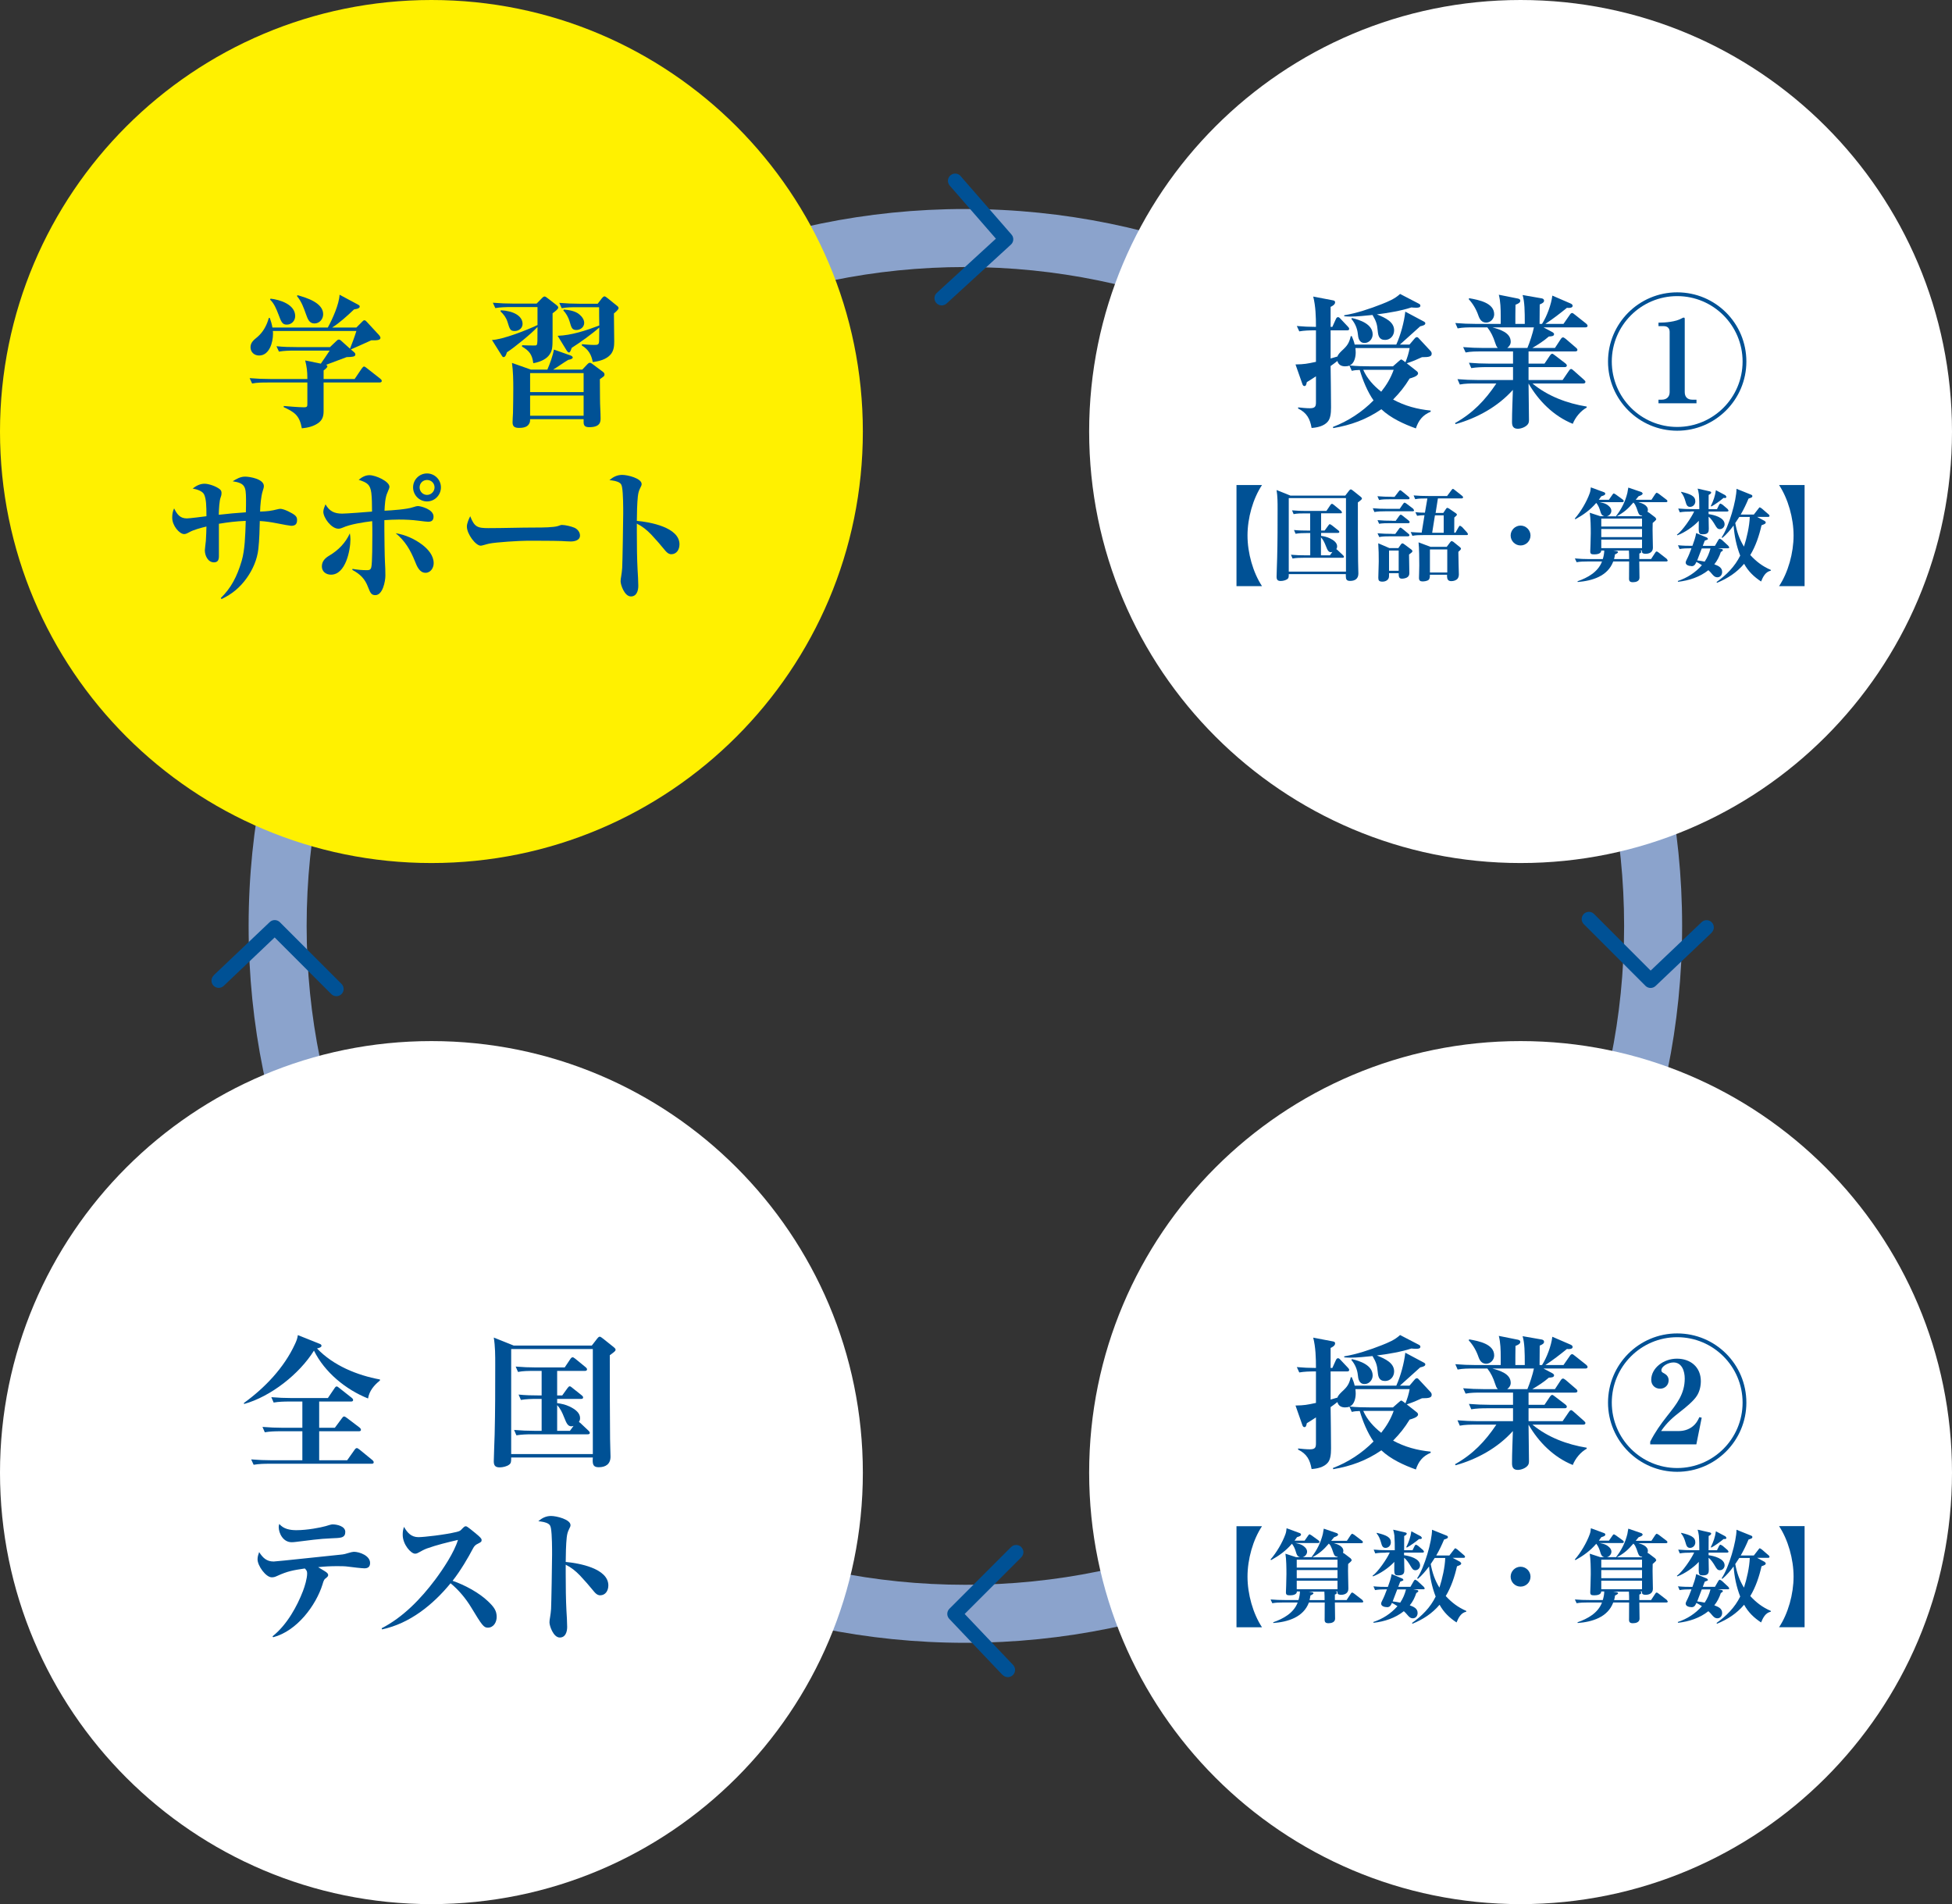
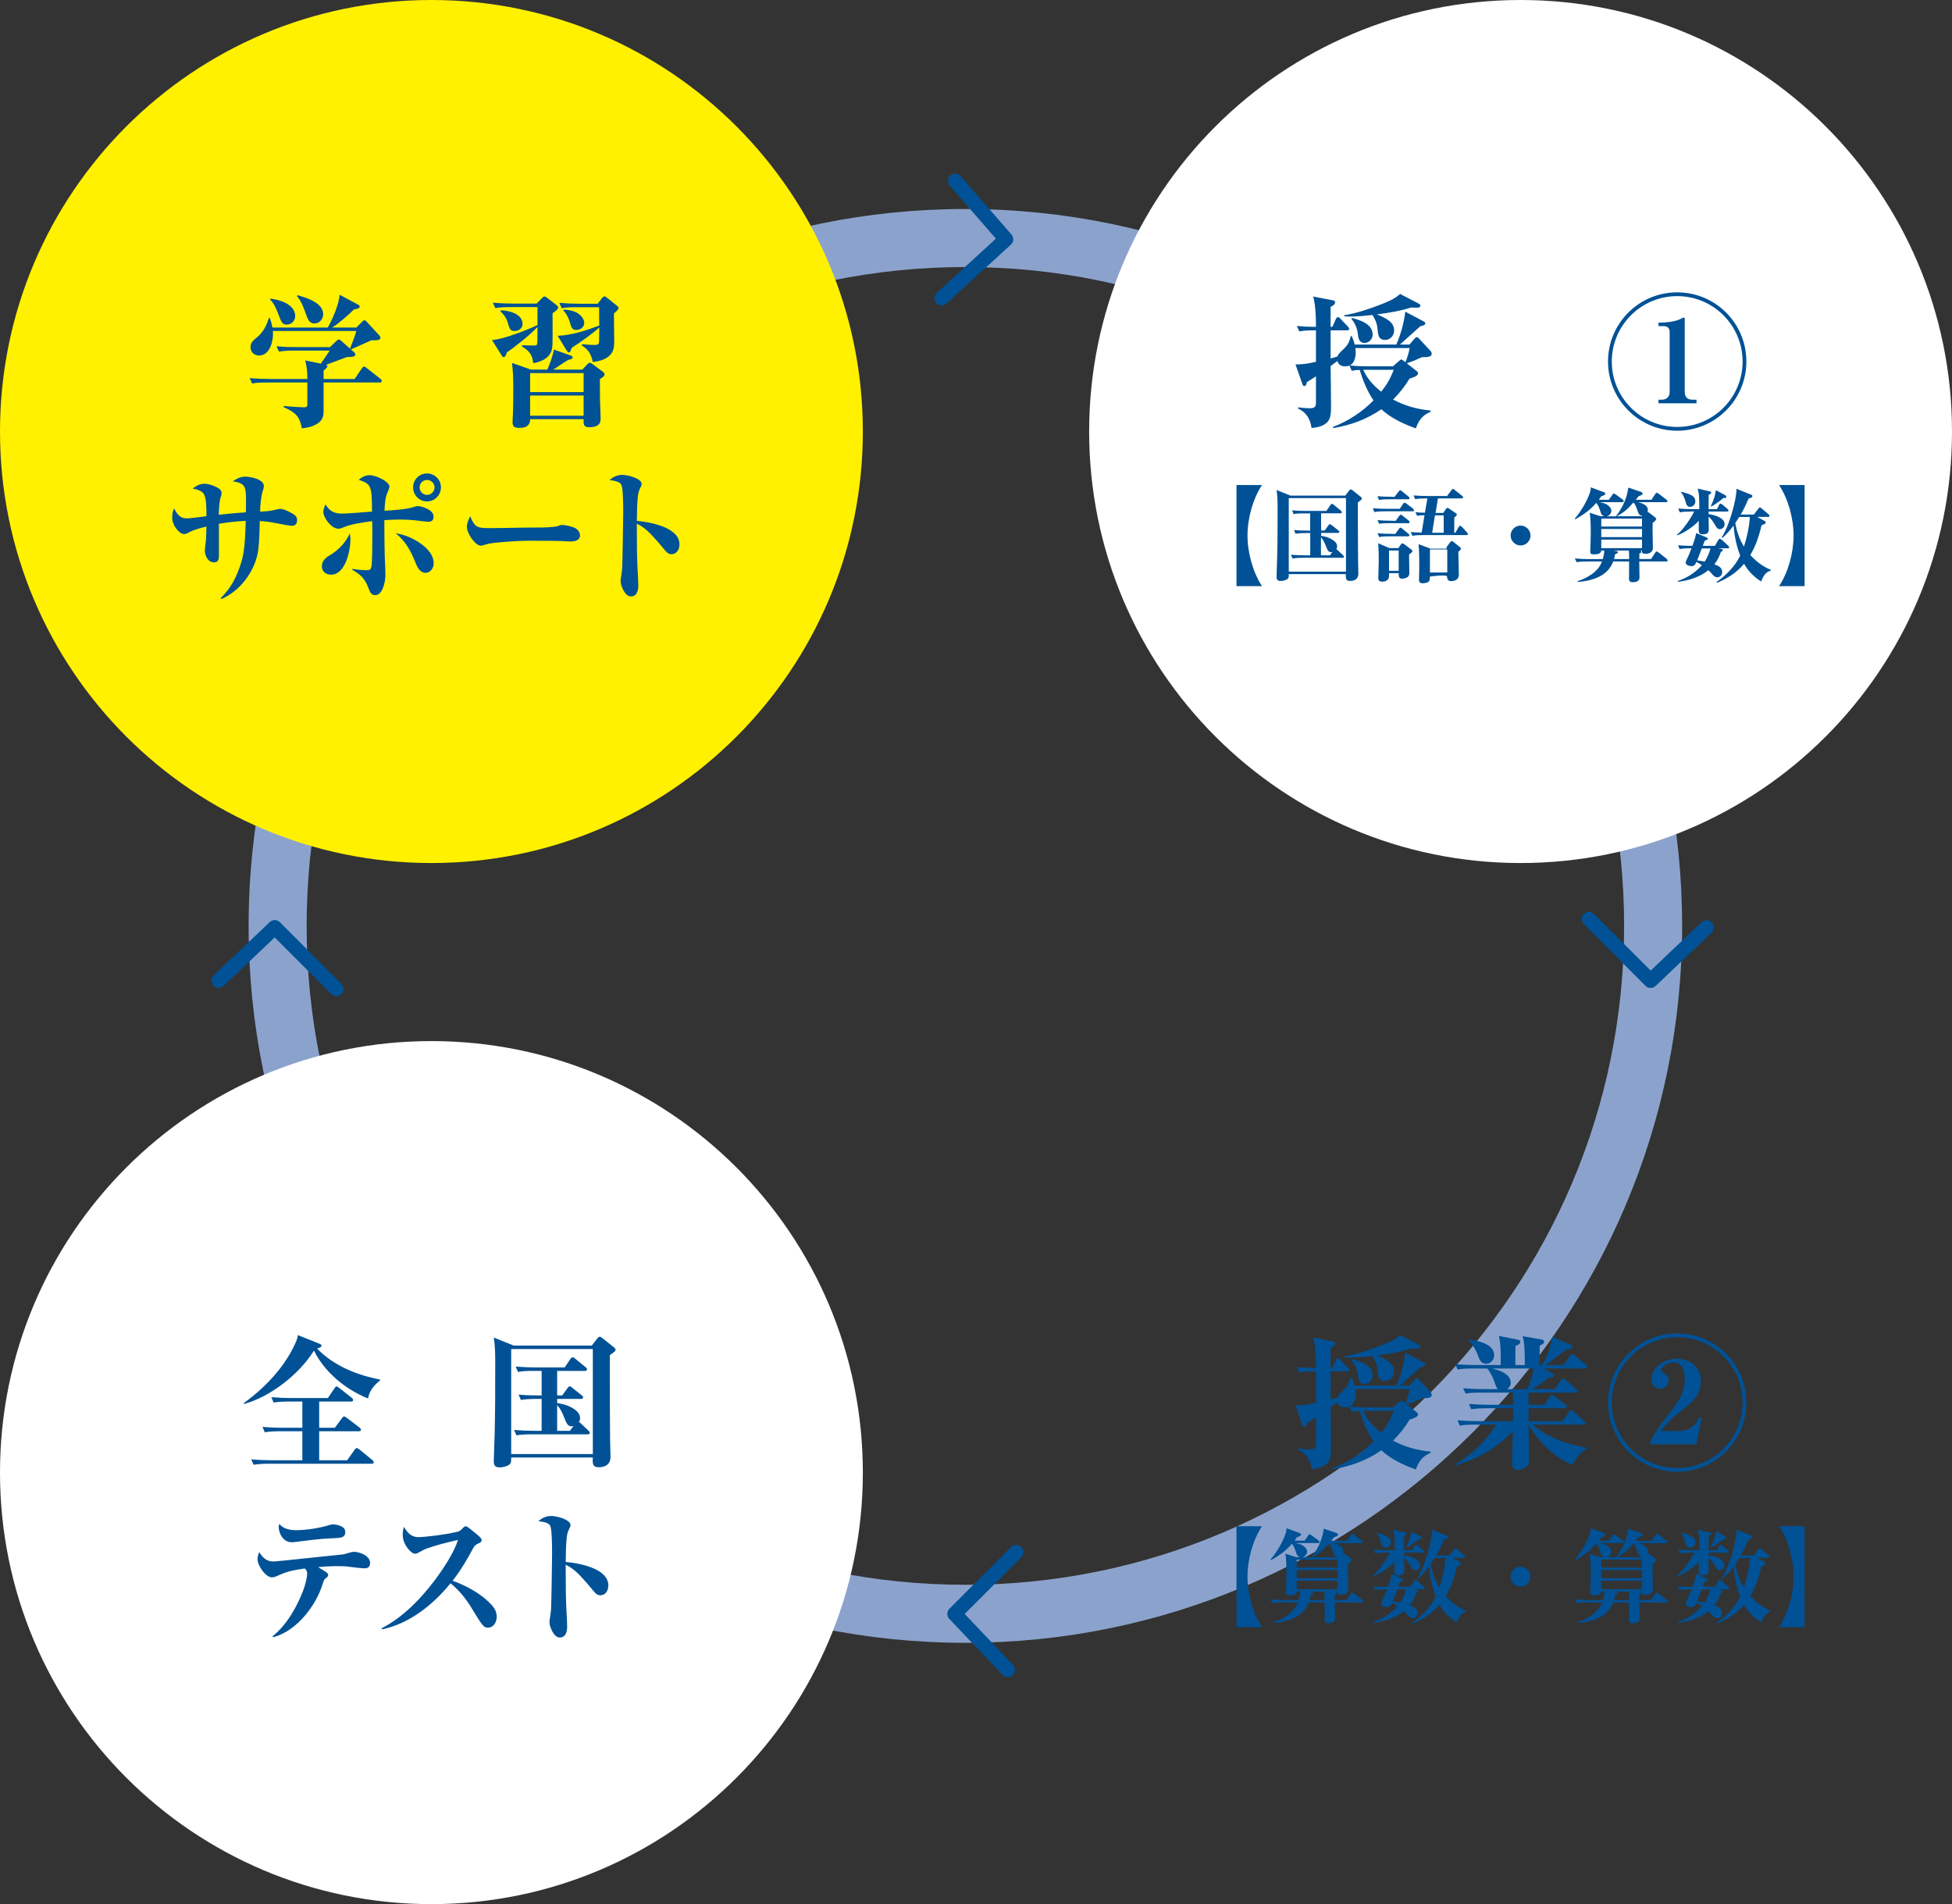
<svg xmlns="http://www.w3.org/2000/svg" id="_レイヤー_2" data-name="レイヤー 2" viewBox="0 0 269.21 262.55">
  <rect x="0" y="0" width="269.21" height="262.55" fill="#333333" stroke="none" />
  <defs>
    <style>
      .cls-1 {
        fill: #005195;
      }

      .cls-2 {
        fill: #fff;
      }

      .cls-3 {
        fill: #fff100;
      }

      .cls-4 {
        fill: #8ba3cc;
      }
    </style>
  </defs>
  <g id="_レイヤー_1-2" data-name="レイヤー 1">
    <g>
      <path class="cls-4" d="m227.99,127.67h4c0,27.29-11.07,52.02-28.95,69.9-17.88,17.88-42.62,28.96-69.9,28.95-27.29,0-52.02-11.07-69.9-28.95-17.88-17.88-28.96-42.62-28.95-69.9,0-27.29,11.07-52.02,28.95-69.9,17.88-17.88,42.62-28.96,69.9-28.95,27.29,0,52.02,11.07,69.9,28.95,17.88,17.88,28.96,42.62,28.95,69.9h-8c0-25.1-10.16-47.79-26.61-64.24-16.45-16.45-39.14-26.61-64.24-26.61-25.1,0-47.79,10.16-64.24,26.61-16.45,16.45-26.61,39.14-26.61,64.24,0,25.1,10.16,47.79,26.61,64.24,16.45,16.45,39.14,26.61,64.24,26.61,25.1,0,47.79-10.16,64.24-26.61,16.45-16.45,26.61-39.14,26.61-64.24h4Z" />
      <path class="cls-2" d="m269.21,59.5c0,32.86-26.64,59.5-59.5,59.5s-59.5-26.64-59.5-59.5S176.84,0,209.71,0s59.5,26.64,59.5,59.5" />
      <path class="cls-2" d="m119,203.05c0,32.86-26.64,59.5-59.5,59.5S0,235.91,0,203.05s26.64-59.5,59.5-59.5,59.5,26.64,59.5,59.5" />
      <path class="cls-1" d="m186.43,51.13l-.32-.72c-.22.08-.4.1-.62.1-.5,0-.92-.22-1.04-.74-.3.24-.62.48-.94.7.02,1.84.06,3.86.06,5.7,0,.9-.1,1.58-.48,2-.52.58-1.38.78-2.2.84-.22-1.26-.66-2.1-1.86-2.68v-.16c.5.06,1.12.12,1.62.12.78,0,.84-.3.84-.86v-3.54c-.42.28-.84.54-1.26.8-.08.4-.14.54-.34.54-.12,0-.22-.1-.28-.3l-.94-2.68c1.22-.02,1.62-.1,2.82-.36v-4.34h-.2c-.7,0-1.4.02-2.1.14l-.34-.74c.86.08,1.74.12,2.58.12h.06c0-1.34-.04-2.86-.38-4.18l2.72.52c.18.04.3.08.3.28,0,.3-.38.52-.62.62v2.76h.24l.48-1.06c.08-.18.16-.28.3-.28.1,0,.18.04.36.24l1,1.06c.14.14.18.22.18.32,0,.18-.14.2-.3.2h-2.26v3.88c.32-.1.64-.18.96-.28,0-.2.34-.56.64-.84.7-.64.96-1.02,1.18-1.96h.14c.18.42.3.72.4,1.16h5.74c.6-1.34,1.08-3.08,1.24-4.54l2.44,1.3c.28.14.32.2.32.32,0,.22-.32.32-.7.4-.94.84-1.8,1.62-2.8,2.52h1.32l.68-.8c.16-.2.26-.22.34-.22.12,0,.18.06.3.2l1.58,1.7c.12.12.16.26.16.38,0,.4-.36.48-1.34.48-.82.38-1.24.56-2.1.84l1.32,1.04c.16.12.24.22.24.36,0,.38-.86.62-1.16.7-.7,1.14-1.34,1.94-2.28,2.9,1.62.88,3.34,1.34,5.18,1.52v.16c-1.1.46-1.68,1.2-2.04,2.3-1.68-.6-3.46-1.42-4.76-2.64-2.08,1.42-4.18,2.18-6.64,2.6l-.04-.16c2.1-.8,4.02-2.06,5.6-3.66-.84-1.2-1.5-2.82-1.9-4.2-.48.02-.64.02-1.1.12m5.84-5.58c0,.7-.5,1.32-1.24,1.32-.86,0-.96-.62-1.02-1.24-.08-.96-.24-1.38-.72-2.2-1.02.1-2.04.22-3.06.22-.28,0-.56-.02-.84-.04v-.14c1.7-.28,3.56-.9,5.18-1.54.9-.36,1.8-.72,2.52-1.4l2.62,1.36c.12.06.18.16.18.26,0,.26-.32.28-.58.28-.2,0-.48-.02-.66-.04-1.38.46-3.3.78-4.76.96,1.2.48,2.38,1.04,2.38,2.2m.66,4.24c.2-.18.26-.22.32-.22s.1.02.32.18l.26.2c.26-.64.46-1.28.58-1.96h-7.48c.02.2.04.38.04.6,0,.62-.18,1.54-.84,1.8.94.1,1.88.12,2.82.12h3.16l.82-.72Zm-3.62-3.68c0,.62-.48,1.18-1.12,1.18-.76,0-.88-.74-.92-1.22-.08-.78-.38-1.5-.9-2.1l.08-.12c1.12.26,2.86.84,2.86,2.26m1.18,7.9c.76-.96,1.3-1.86,1.72-3.02h-4.2c.54,1.22,1.44,2.2,2.48,3.02" />
-       <path class="cls-1" d="m204.29,48.46c-.74,0-1.46,0-2.16.14l-.34-.74c.96.08,1.9.12,2.86.12h1.92c-.2-.2-.28-.46-.38-.76-.26-.8-.54-1.4-1.06-2.08h-1.92c-.74,0-1.46,0-2.18.14l-.32-.74c.94.08,1.9.12,2.86.12h3.4v-1.1c0-.98-.02-1.96-.26-2.92l2.6.52c.18.04.36.1.36.3,0,.26-.24.4-.66.56-.02.88-.02,1.76-.02,2.64h1.3c0-1.86-.02-3.02-.3-3.98l2.64.46c.18.04.32.12.32.32,0,.24-.26.38-.6.52,0,.88-.02,1.78-.02,2.68h.34c.66-1.02,1.28-2.7,1.42-3.9l2.5,1.08c.14.06.3.16.3.32,0,.24-.28.3-.54.3-.06,0-.14,0-.24-.02-.96.78-1.94,1.54-2.98,2.22h2.5l.86-1.24c.14-.22.24-.26.34-.26.08,0,.16.06.36.22l1.54,1.22c.1.08.22.2.22.32,0,.18-.16.22-.32.22h-5.76l1.2.64c.12.06.26.18.26.28,0,.28-.28.32-.72.34-.68.6-1.5,1.12-2.28,1.58h3.12l.8-1.22c.08-.12.18-.24.32-.24.06,0,.18.06.36.2l1.42,1.22c.1.08.2.18.2.3,0,.18-.16.22-.32.22h-6.42v1.68h2.2l.74-1.1c.16-.22.24-.26.32-.26s.14.04.38.22l1.44,1.1c.1.08.2.18.2.3,0,.18-.16.22-.3.22h-4.98v1.78h4.7l.86-1.26c.08-.12.18-.26.3-.26s.22.1.36.22l1.42,1.26c.16.14.2.2.2.3,0,.18-.16.22-.32.22h-6.98c2.14,1.76,4.78,2.74,7.48,3.18v.14c-.82.44-1.58,1.36-1.92,2.24-2.62-1.06-4.7-3.14-6.1-5.56,0,1.62.06,3.22.06,4.98,0,.26-.02.46-.16.64-.28.38-.92.62-1.38.62-.62,0-.8-.36-.8-.92,0-1.48.08-2.96.12-4.44-2.08,2.32-4.92,3.88-7.9,4.72l-.08-.14c2.48-1.4,4.12-3.12,5.7-5.46h-2.88c-.72,0-1.44,0-2.16.14l-.32-.74c.94.08,1.9.12,2.84.12h4.82v-1.78h-3.6c-.72,0-1.44.02-2.16.14l-.32-.74c.94.08,1.9.12,2.84.12h3.24v-1.68h-4.38Zm1.78-5.12c0,.6-.5,1.14-1.1,1.14s-.88-.42-1.06-.92c-.3-.88-.74-1.64-1.36-2.32l.08-.12c1.34.24,3.44.64,3.44,2.22m5.48,1.8h-5.72c.98.28,2.52.7,2.52,1.98,0,.36-.2.64-.48.86h2.78c.32-.76.74-2.04.9-2.84" />
      <path class="cls-1" d="m240.85,49.85c0,5.26-4.28,9.54-9.54,9.54s-9.54-4.28-9.54-9.54,4.26-9.54,9.54-9.54,9.54,4.26,9.54,9.54m-18.56,0c0,4.98,4.04,9.02,9.02,9.02s9.02-4.04,9.02-9.02-4.04-9.02-9.02-9.02-9.02,4.04-9.02,9.02m6.9,5.26c.64,0,1.08-.38,1.08-1.04v-8.3c0-.52-.3-.8-.82-.8h-.72v-.48c.96,0,2.4-.12,3.22-.6.1-.06.18-.1.28-.1s.12.1.12.18v10.1c0,.66.38,1.04,1.04,1.04h.58v.5h-5.24v-.5h.46Z" />
      <path class="cls-1" d="m174.05,66.88c-1.25,1.88-2,4.55-2,6.96s.76,5.1,2,6.98h-3.52v-13.94h3.52Z" />
      <path class="cls-1" d="m185.53,68.34l.53-.69c.06-.07.14-.17.24-.17.07,0,.18.08.31.18l1.04.83c.08.07.18.15.18.25,0,.08-.08.17-.21.27-.11.08-.21.17-.35.27,0,2.89,0,5.2.03,8.1,0,.36.04,1.39.04,1.7,0,.72-.46,1.02-1.14,1.02-.49,0-.59-.22-.59-.67v-.27s-7.87,0-7.87,0c0,.41,0,.55-.21.7-.21.15-.59.25-.9.25-.42,0-.57-.17-.57-.59,0-.48.07-1.93.08-2.59.06-2.26.06-4.5.06-6.75,0-.88,0-1.74-.14-2.61l1.92.77h7.55Zm-7.79,10.48h7.89v-10.14h-7.89v10.14Zm2.94-5.32h-.49c-.5,0-1.01.01-1.51.1l-.22-.52c.66.07,1.33.08,1.99.08h.24v-2.37h-.77c-.5,0-1.01,0-1.51.1l-.22-.52c.66.06,1.32.08,1.99.08h2.75l.55-.81c.06-.08.13-.17.22-.17.06,0,.13.04.25.14l.99.81.14.21c0,.13-.11.15-.21.15h-2.67v2.37h.49l.51-.7c.07-.1.14-.18.22-.18l.25.15.9.71c.06.04.14.11.14.21,0,.13-.11.14-.21.14h-2.3v.41c.32.04.78.13,1.22.34.55.27.99.62.99,1.11,0,.14-.03.25-.11.38l.14.1.77.73c.06.06.14.13.14.22,0,.13-.11.14-.21.14h-5.37c-.51,0-1.01.01-1.51.1l-.22-.52c.66.06,1.33.08,1.99.08h.67v-3.08Zm2.73,3.08l.35-.48-.18.04c-.35,0-.48-.22-.73-.87-.18-.46-.36-.85-.67-1.18v2.48h1.23Z" />
-       <path class="cls-1" d="m191.3,70.16h1.74l.46-.67c.08-.11.14-.18.21-.18.06,0,.13.04.27.14l.91.69.13.21c0,.13-.1.15-.21.15h-3.75c-.51,0-1.01.01-1.51.1l-.22-.52c.66.06,1.33.08,1.99.08m.63-1.65h.38l.56-.73c.07-.1.15-.18.22-.18s.15.06.28.17l.87.71c.1.08.14.15.14.21,0,.13-.11.15-.21.15h-2.49c-.5,0-1.01,0-1.51.1l-.22-.52c.66.06,1.33.08,1.99.08m0,3.31h.53l.48-.67c.07-.1.14-.17.22-.17.07,0,.13.04.25.14l.83.66c.1.08.14.14.14.22,0,.13-.11.15-.21.15h-2.49c-.5,0-1.01,0-1.51.08l-.22-.5c.66.06,1.33.08,1.99.08m.03,1.82h.43l.49-.67c.08-.13.15-.2.22-.2.04,0,.13.03.25.14l.85.7c.1.08.14.14.14.21,0,.11-.11.15-.21.15h-2.44c-.52,0-1.02,0-1.51.1l-.24-.52c.67.06,1.33.08,2,.08m.87,1.97l.34-.49c.07-.11.17-.17.22-.17.07,0,.14.04.24.11l.98.73c.1.07.16.14.16.25,0,.1-.1.18-.28.31l-.18.14c.01.6.04,2.34.04,2.59,0,.29-.14.48-.35.59-.2.1-.46.15-.69.15-.42,0-.43-.36-.43-.76h-1.33v.41c0,.52-.46.76-.91.76-.5,0-.57-.2-.57-.55,0-.21.06-1.85.06-2.23,0-.83-.01-1.67-.07-2.51l1.53.66h1.26Zm-1.28,3.12h1.33v-2.79h-1.33v2.79Zm6.4-7.97h1.08l.34-.51c.04-.07.13-.2.22-.2l.2.08.94.64c.11.08.18.14.18.24,0,.04-.08.15-.36.38-.01.7-.01,1.39-.01,2.09h.17l.43-.76c.08-.15.14-.2.21-.2l.27.17.69.76.13.21c0,.13-.11.15-.21.15h-5.95c-.5,0-1.01,0-1.51.1l-.23-.52c.51.04,1.01.07,1.51.08l.39-2.4c-.38,0-.65.02-1.02.08l-.24-.5c.46.06.85.07,1.32.07l.34-1.96h-.21c-.49,0-.98,0-1.47.1l-.22-.52c.66.06,1.33.08,1.99.08h2.63l.58-.78c.1-.14.15-.2.22-.2.06,0,.15.07.25.15l1.01.8c.1.08.14.13.14.21,0,.13-.11.15-.21.15h-3.26l-.31,1.98Zm1.54,4.69l.49-.65c.09-.11.15-.17.21-.17l.22.1.91.74c.1.08.15.14.15.22,0,.1-.13.24-.36.43,0,.63.06,2.7.07,3.12,0,.21-.07.45-.17.57-.2.25-.56.35-.87.35-.48,0-.57-.29-.59-.63v-.25s-2.37,0-2.37,0v.2c0,.17-.06.41-.17.5-.2.17-.6.22-.84.22-.34,0-.49-.14-.49-.48,0-.14.04-1.25.04-1.72,0-.81-.01-2.42-.1-3.19l1.65.62h2.2Zm-2.3,3.52h2.39v-3.18h-2.39v3.18Zm.32-5.48h1.58v-2.4h-1.21l-.38,2.4Z" />
+       <path class="cls-1" d="m191.3,70.16h1.74l.46-.67c.08-.11.14-.18.21-.18.06,0,.13.04.27.14l.91.69.13.21c0,.13-.1.15-.21.15h-3.75c-.51,0-1.01.01-1.51.1l-.22-.52c.66.06,1.33.08,1.99.08m.63-1.65h.38l.56-.73c.07-.1.15-.18.22-.18s.15.06.28.17l.87.71c.1.08.14.15.14.21,0,.13-.11.15-.21.15h-2.49c-.5,0-1.01,0-1.51.1l-.22-.52c.66.06,1.33.08,1.99.08m0,3.31h.53l.48-.67c.07-.1.14-.17.22-.17.07,0,.13.04.25.14l.83.66c.1.08.14.14.14.22,0,.13-.11.15-.21.15h-2.49c-.5,0-1.01,0-1.51.08l-.22-.5c.66.06,1.33.08,1.99.08m.03,1.82h.43l.49-.67c.08-.13.15-.2.22-.2.04,0,.13.03.25.14l.85.7c.1.08.14.14.14.21,0,.11-.11.15-.21.15h-2.44c-.52,0-1.02,0-1.51.1l-.24-.52c.67.06,1.33.08,2,.08m.87,1.97l.34-.49c.07-.11.17-.17.22-.17.07,0,.14.04.24.11l.98.73c.1.07.16.14.16.25,0,.1-.1.18-.28.31l-.18.14c.01.6.04,2.34.04,2.59,0,.29-.14.48-.35.59-.2.1-.46.15-.69.15-.42,0-.43-.36-.43-.76h-1.33v.41c0,.52-.46.76-.91.76-.5,0-.57-.2-.57-.55,0-.21.06-1.85.06-2.23,0-.83-.01-1.67-.07-2.51l1.53.66h1.26Zm-1.28,3.12h1.33v-2.79h-1.33v2.79Zm6.4-7.97h1.08l.34-.51c.04-.07.13-.2.22-.2l.2.08.94.64c.11.08.18.14.18.24,0,.04-.08.15-.36.38-.01.7-.01,1.39-.01,2.09h.17l.43-.76c.08-.15.14-.2.21-.2l.27.17.69.76.13.21c0,.13-.11.15-.21.15h-5.95c-.5,0-1.01,0-1.51.1l-.23-.52c.51.04,1.01.07,1.51.08l.39-2.4c-.38,0-.65.02-1.02.08l-.24-.5c.46.06.85.07,1.32.07l.34-1.96h-.21c-.49,0-.98,0-1.47.1l-.22-.52c.66.06,1.33.08,1.99.08h2.63l.58-.78c.1-.14.15-.2.22-.2.06,0,.15.07.25.15l1.01.8c.1.08.14.13.14.21,0,.13-.11.15-.21.15h-3.26l-.31,1.98Zm1.54,4.69l.49-.65c.09-.11.15-.17.21-.17l.22.1.91.74c.1.08.15.14.15.22,0,.1-.13.24-.36.43,0,.63.06,2.7.07,3.12,0,.21-.07.45-.17.57-.2.25-.56.35-.87.35-.48,0-.57-.29-.59-.63s-2.37,0-2.37,0v.2c0,.17-.06.41-.17.5-.2.17-.6.22-.84.22-.34,0-.49-.14-.49-.48,0-.14.04-1.25.04-1.72,0-.81-.01-2.42-.1-3.19l1.65.62h2.2Zm-2.3,3.52h2.39v-3.18h-2.39v3.18Zm.32-5.48h1.58v-2.4h-1.21l-.38,2.4Z" />
      <path class="cls-1" d="m211.08,73.84c0,.76-.62,1.37-1.37,1.37s-1.37-.62-1.37-1.37.62-1.37,1.37-1.37,1.37.62,1.37,1.37" />
      <path class="cls-1" d="m222.9,71.13c.73-.95,1.25-1.97,1.54-3.17.07-.31.06-.45.13-.73l1.84.63.14.16c0,.17-.13.25-.57.41-.13.15-.27.32-.39.48h2.17l.53-.8c.06-.07.13-.17.22-.17l.25.14,1.05.8c.08.06.15.11.15.22,0,.13-.11.14-.21.14h-3.8c.52.14,1.32.42,1.32,1.08l-.05.25.22.13.84.64.14.21c0,.18-.21.29-.49.56-.01.63-.03,1.25,0,1.86.01.52.03,1.04.03,1.55,0,.6-.46.84-1.01.84-.2,0-.51-.04-.51-.31v-.15s-.29,0-.29,0c.13.01.21.07.21.18,0,.14-.15.21-.27.24v.76h1.62l.56-.86c.04-.07.11-.18.21-.18.06,0,.11.03.25.13l1.13.88.14.21c0,.14-.11.16-.22.16h-3.7c.01.74.03,1.48.03,2.23,0,.5-.5.63-.92.63-.6,0-.52-.38-.52-.73,0-.71.01-1.41.01-2.13h-2.19c-.76,2.04-2.91,2.67-4.9,2.83l-.03-.1c1.4-.49,2.83-1.27,3.38-2.73h-1.99c-.52,0-1.02.01-1.51.1l-.24-.52c.67.06,1.33.09,2,.09h1.85c.11-.38.2-.77.2-1.18h-.42c.01.45-.59.53-.94.53-.44,0-.57-.06-.57-.42,0-.1.07-1.57.07-2.49,0-.81-.01-2.05-.14-2.83l1.47.48h.55c-.36-.1-.45-.31-.55-.64-.13-.45-.27-.83-.57-1.2-.83.97-1.78,1.65-2.89,2.26l-.07-.1c.8-.9,1.64-2.33,2.04-3.45.11-.28.14-.55.17-.85l1.79.66c.1.03.2.1.2.21,0,.17-.17.25-.55.36-.11.17-.22.32-.34.48h1.39l.49-.7c.04-.07.11-.17.21-.17l.25.14.95.69c.08.06.15.13.15.22,0,.13-.11.15-.21.15h-3.11c.31.07.62.13.91.28.32.18.7.5.7.91,0,.36-.28.67-.62.76h1.32l-.06-.04Zm-2.06,1.47h5.62v-1.09h-5.62v1.09Zm0,1.46h5.62v-1.12h-5.62v1.12Zm5.62.34h-5.62v1.18h5.62v-1.18Zm-1.78,2.69c0-.39,0-.79-.03-1.18h-2.17l.43.07c.07.01.24.04.24.14,0,.14-.31.28-.42.32-.03.24-.07.41-.13.65h2.07Zm1.74-5.91l.08-.08c-.48.01-.52-.29-.8-1.08-.1-.25-.22-.54-.43-.73-.73.86-1.29,1.35-2.28,1.89h3.43Z" />
      <path class="cls-1" d="m233.18,70.54c-.51,0-1.01.01-1.51.1l-.22-.52c.66.06,1.33.08,1.99.08h.92c0-.66,0-1.34-.06-2.02-.03-.28-.1-.55-.17-.81l1.67.38c.11.03.2.06.2.17s-.14.22-.35.32c-.01.64-.01,1.3-.01,1.96h1.16l.29-.59c.04-.08.11-.17.21-.17l.27.15.69.59.13.2c0,.13-.1.15-.21.15h-2.54v.36c.74.1,2.21.46,2.21,1.4,0,.35-.28.67-.65.67-.32,0-.43-.18-.66-.56-.22-.38-.57-.93-.9-1.15,0,.18.03,1.47.03,1.64,0,.39-.04.78-.77.78-.35,0-.43-.03-.52-.15-.07-.1-.1-.32-.1-.52,0-.42,0-.77.01-1.19-.71.78-1.96,1.64-2.96,2l-.06-.08c.77-.55,1.99-2.34,2.38-3.21h-.49Zm.1,7.51c-.29,0-.8-.1-.8-.49,0-.07.03-.2.13-.38.24-.46.48-1.05.67-1.58h-.13c-.5,0-1.01.01-1.51.1l-.22-.52c.66.07,1.33.08,1.99.08.21-.57.42-1.16.52-1.76l1.5.63.13.17c0,.08-.13.14-.45.25-.08.24-.18.48-.27.71h1.68l.46-.8c.06-.1.13-.18.22-.18l.25.14.9.83.14.21c0,.13-.11.14-.21.14h-1.36l.52.1c.1.01.17.1.17.14,0,.13-.19.22-.28.27-.21.63-.48,1.18-.9,1.7.52.2,1.08.41,1.08,1.06,0,.39-.25.73-.66.73-.35,0-.56-.24-.76-.48-.15-.18-.29-.34-.48-.5-1.19.95-2.68,1.43-4.18,1.6l-.04-.11c1.3-.43,2.42-1.15,3.33-2.18-.25-.17-.49-.31-.76-.45-.17.36-.28.59-.7.59m.55-8.94c0,.41-.31.76-.73.76-.39,0-.5-.28-.63-.76-.13-.45-.29-.87-.59-1.22v-.1c1.32.32,1.95.6,1.95,1.32m1.29,8.31c.38-.57.63-1.16.8-1.82h-1.2c-.22.56-.42,1.11-.63,1.65.35.04.69.1,1.04.17m2.86-9.13l.13.18c0,.14-.11.18-.22.18l-.17-.02c-.45.39-1.18.91-1.69,1.19l-.07-.07c.36-.74.58-1.36.7-2.18l1.33.71Zm5.42,3.54c.1.06.13.11.13.2,0,.14-.1.2-.58.38-.31,1.39-.81,2.89-1.55,4.1.84.91,1.69,1.56,2.83,2.05v.11c-.74.15-1.08.85-1.34,1.49-.98-.65-1.77-1.4-2.34-2.44-1.04,1.22-2.28,2.02-3.74,2.62l-.06-.11c1.34-.95,2.53-2.14,3.26-3.64-.52-1.33-.8-2.72-.91-4.15-.46.62-.97,1.22-1.56,1.72l-.08-.1c.99-1.44,2.04-5.11,2.04-6.68l2.02.81c.1.04.17.1.17.2,0,.17-.13.21-.53.34-.32.76-.67,1.5-1.08,2.2h1.81l.62-.8c.1-.13.15-.2.21-.2l.25.15.94.81c.07.05.14.13.14.22,0,.13-.11.14-.21.14h-1.5l1.06.57Zm-3.52-.57c-.18.28-.36.56-.55.84.21,1.16.57,2.24,1.2,3.25.39-1.21.76-2.83.8-4.09h-1.46Z" />
      <path class="cls-1" d="m248.88,80.82h-3.52c1.25-1.88,2-4.57,2-6.98s-.76-5.08-2-6.96h3.52v13.94Z" />
-       <path class="cls-2" d="m269.21,203.05c0,32.86-26.64,59.5-59.5,59.5s-59.5-26.64-59.5-59.5,26.64-59.5,59.5-59.5,59.5,26.64,59.5,59.5" />
      <path class="cls-1" d="m186.43,194.68l-.32-.72c-.22.08-.4.1-.62.1-.5,0-.92-.22-1.04-.74-.3.24-.62.48-.94.7.02,1.84.06,3.86.06,5.7,0,.9-.1,1.58-.48,2-.52.58-1.38.78-2.2.84-.22-1.26-.66-2.1-1.86-2.68v-.16c.5.06,1.12.12,1.62.12.78,0,.84-.3.84-.86v-3.54c-.42.28-.84.54-1.26.8-.08.4-.14.54-.34.54-.12,0-.22-.1-.28-.3l-.94-2.68c1.22-.02,1.62-.1,2.82-.36v-4.34h-.2c-.7,0-1.4.02-2.1.14l-.34-.74c.86.08,1.74.12,2.58.12h.06c0-1.34-.04-2.86-.38-4.18l2.72.52c.18.04.3.08.3.28,0,.3-.38.52-.62.62v2.76h.24l.48-1.06c.08-.18.16-.28.3-.28.1,0,.18.04.36.24l1,1.06c.14.14.18.22.18.32,0,.18-.14.2-.3.2h-2.26v3.88c.32-.1.64-.18.96-.28,0-.2.34-.56.64-.84.7-.64.96-1.02,1.18-1.96h.14c.18.42.3.72.4,1.16h5.74c.6-1.34,1.08-3.08,1.24-4.54l2.44,1.3c.28.14.32.2.32.32,0,.22-.32.32-.7.4-.94.84-1.8,1.62-2.8,2.52h1.32l.68-.8c.16-.2.26-.22.34-.22.12,0,.18.06.3.2l1.58,1.7c.12.12.16.26.16.38,0,.4-.36.48-1.34.48-.82.38-1.24.56-2.1.84l1.32,1.04c.16.12.24.22.24.36,0,.38-.86.62-1.16.7-.7,1.14-1.34,1.94-2.28,2.9,1.62.88,3.34,1.34,5.18,1.52v.16c-1.1.46-1.68,1.2-2.04,2.3-1.68-.6-3.46-1.42-4.76-2.64-2.08,1.42-4.18,2.18-6.64,2.6l-.04-.16c2.1-.8,4.02-2.06,5.6-3.66-.84-1.2-1.5-2.82-1.9-4.2-.48.02-.64.02-1.1.12m5.84-5.58c0,.7-.5,1.32-1.24,1.32-.86,0-.96-.62-1.02-1.24-.08-.96-.24-1.38-.72-2.2-1.02.1-2.04.22-3.06.22-.28,0-.56-.02-.84-.04v-.14c1.7-.28,3.56-.9,5.18-1.54.9-.36,1.8-.72,2.52-1.4l2.62,1.36c.12.06.18.16.18.26,0,.26-.32.28-.58.28-.2,0-.48-.02-.66-.04-1.38.46-3.3.78-4.76.96,1.2.48,2.38,1.04,2.38,2.2m.66,4.24c.2-.18.26-.22.32-.22s.1.02.32.18l.26.2c.26-.64.46-1.28.58-1.96h-7.48c.02.2.04.38.04.6,0,.62-.18,1.54-.84,1.8.94.1,1.88.12,2.82.12h3.16l.82-.72Zm-3.62-3.68c0,.62-.48,1.18-1.12,1.18-.76,0-.88-.74-.92-1.22-.08-.78-.38-1.5-.9-2.1l.08-.12c1.12.26,2.86.84,2.86,2.26m1.18,7.9c.76-.96,1.3-1.86,1.72-3.02h-4.2c.54,1.22,1.44,2.2,2.48,3.02" />
      <path class="cls-1" d="m204.29,192.02c-.74,0-1.46,0-2.16.14l-.34-.74c.96.08,1.9.12,2.86.12h1.92c-.2-.2-.28-.46-.38-.76-.26-.8-.54-1.4-1.06-2.08h-1.92c-.74,0-1.46,0-2.18.14l-.32-.74c.94.08,1.9.12,2.86.12h3.4v-1.1c0-.98-.02-1.96-.26-2.92l2.6.52c.18.04.36.1.36.3,0,.26-.24.4-.66.56-.02.88-.02,1.76-.02,2.64h1.3c0-1.86-.02-3.02-.3-3.98l2.64.46c.18.04.32.12.32.32,0,.24-.26.38-.6.52,0,.88-.02,1.78-.02,2.68h.34c.66-1.02,1.28-2.7,1.42-3.9l2.5,1.08c.14.06.3.16.3.32,0,.24-.28.3-.54.3-.06,0-.14,0-.24-.02-.96.78-1.94,1.54-2.98,2.22h2.5l.86-1.24c.14-.22.24-.26.34-.26.08,0,.16.06.36.22l1.54,1.22c.1.08.22.2.22.32,0,.18-.16.22-.32.22h-5.76l1.2.64c.12.06.26.18.26.28,0,.28-.28.32-.72.34-.68.6-1.5,1.12-2.28,1.58h3.12l.8-1.22c.08-.12.18-.24.32-.24.06,0,.18.06.36.2l1.42,1.22c.1.08.2.18.2.3,0,.18-.16.22-.32.22h-6.42v1.68h2.2l.74-1.1c.16-.22.24-.26.32-.26s.14.04.38.22l1.44,1.1c.1.08.2.18.2.3,0,.18-.16.22-.3.22h-4.98v1.78h4.7l.86-1.26c.08-.12.18-.26.3-.26s.22.1.36.22l1.42,1.26c.16.14.2.2.2.3,0,.18-.16.22-.32.22h-6.98c2.14,1.76,4.78,2.74,7.48,3.18v.14c-.82.44-1.58,1.36-1.92,2.24-2.62-1.06-4.7-3.14-6.1-5.56,0,1.62.06,3.22.06,4.98,0,.26-.02.46-.16.64-.28.38-.92.62-1.38.62-.62,0-.8-.36-.8-.92,0-1.48.08-2.96.12-4.44-2.08,2.32-4.92,3.88-7.9,4.72l-.08-.14c2.48-1.4,4.12-3.12,5.7-5.46h-2.88c-.72,0-1.44,0-2.16.14l-.32-.74c.94.08,1.9.12,2.84.12h4.82v-1.78h-3.6c-.72,0-1.44.02-2.16.14l-.32-.74c.94.08,1.9.12,2.84.12h3.24v-1.68h-4.38Zm1.78-5.12c0,.6-.5,1.14-1.1,1.14s-.88-.42-1.06-.92c-.3-.88-.74-1.64-1.36-2.32l.08-.12c1.34.24,3.44.64,3.44,2.22m5.48,1.8h-5.72c.98.28,2.52.7,2.52,1.98,0,.36-.2.64-.48.86h2.78c.32-.76.74-2.04.9-2.84" />
      <path class="cls-1" d="m240.85,193.4c0,5.26-4.28,9.54-9.54,9.54s-9.54-4.28-9.54-9.54,4.26-9.54,9.54-9.54,9.54,4.26,9.54,9.54m-18.56,0c0,4.98,4.04,9.02,9.02,9.02s9.02-4.04,9.02-9.02-4.04-9.02-9.02-9.02-9.02,4.04-9.02,9.02m5.3,5.76v-.38c.7-1.36,1.4-2.34,2.34-3.54,1.32-1.66,2.42-3.04,2.42-5.16,0-.98-.36-2.22-1.56-2.22-.7,0-1.66.52-1.66,1.08,0,.22.12.3.4.44.36.2.6.5.6.94,0,.68-.52,1.16-1.18,1.16-.72,0-1.22-.52-1.22-1.22,0-1.6,1.66-2.92,3.54-2.92s3.3,1.16,3.3,3.1c0,.72-.18,1.5-.6,2.1-.44.66-1.48,1.52-2.1,2-1.14.88-1.98,1.6-2.78,2.78h2.42c.84,0,1.62-.28,2.2-.88.32-.34.46-.62.66-1.04l.32.08-.74,3.68h-6.36Z" />
      <path class="cls-1" d="m174.05,210.44c-1.25,1.88-2,4.55-2,6.96s.76,5.1,2,6.98h-3.52v-13.94h3.52Z" />
      <path class="cls-1" d="m180.9,214.68c.73-.95,1.25-1.97,1.54-3.17.07-.31.06-.45.13-.73l1.84.63.14.15c0,.17-.13.25-.57.41-.13.15-.27.32-.39.48h2.17l.53-.8c.06-.07.13-.17.22-.17l.25.14,1.05.8c.08.06.15.11.15.22,0,.13-.11.14-.21.14h-3.8c.52.14,1.32.42,1.32,1.08l-.05.25.22.13.84.64.14.21c0,.18-.21.29-.49.56-.01.63-.03,1.25,0,1.86.01.52.03,1.04.03,1.55,0,.6-.46.84-1.01.84-.2,0-.5-.04-.5-.31v-.15s-.29,0-.29,0c.13.01.21.07.21.18,0,.14-.15.21-.27.24v.76h1.62l.56-.85c.04-.07.11-.18.21-.18.06,0,.11.03.25.13l1.14.88.14.21c0,.14-.11.15-.22.15h-3.7c.01.74.03,1.48.03,2.23,0,.5-.51.63-.92.63-.6,0-.52-.38-.52-.73,0-.71.01-1.41.01-2.13h-2.18c-.76,2.04-2.91,2.68-4.9,2.83l-.03-.1c1.4-.49,2.83-1.27,3.38-2.73h-1.99c-.52,0-1.02.01-1.51.1l-.24-.52c.67.06,1.33.08,2,.08h1.85c.11-.38.2-.77.2-1.18h-.42c.01.45-.59.53-.94.53-.43,0-.57-.06-.57-.42,0-.1.07-1.57.07-2.49,0-.81-.01-2.04-.14-2.83l1.47.48h.55c-.36-.1-.45-.31-.55-.64-.13-.45-.27-.83-.57-1.21-.83.97-1.78,1.65-2.88,2.26l-.07-.1c.8-.9,1.64-2.33,2.04-3.45.11-.28.14-.55.17-.85l1.79.66c.1.03.2.1.2.21,0,.17-.17.25-.55.36-.11.17-.22.32-.34.48h1.39l.49-.7c.04-.07.11-.17.21-.17l.25.14.95.69c.08.06.15.13.15.22,0,.13-.11.15-.21.15h-3.11c.31.07.62.13.91.28.32.18.7.5.7.91,0,.36-.28.67-.62.76h1.32l-.06-.04Zm-2.06,1.47h5.62v-1.09h-5.62v1.09Zm0,1.46h5.62v-1.12h-5.62v1.12Zm5.62.34h-5.62v1.18h5.62v-1.18Zm-1.78,2.69c0-.39,0-.78-.03-1.18h-2.17l.43.07c.07.01.24.04.24.14,0,.14-.31.28-.42.32-.03.24-.07.41-.13.64h2.07Zm1.74-5.91l.08-.08c-.48.01-.52-.29-.8-1.08-.1-.25-.22-.55-.43-.73-.73.85-1.29,1.35-2.28,1.89h3.43Z" />
      <path class="cls-1" d="m191.18,214.09c-.51,0-1.01.01-1.51.1l-.22-.52c.66.06,1.33.08,1.99.08h.92c0-.66,0-1.34-.05-2.02-.03-.28-.1-.55-.17-.81l1.67.38c.11.03.2.06.2.17s-.14.22-.35.32c-.01.64-.01,1.3-.01,1.96h1.16l.29-.59c.04-.08.11-.17.21-.17l.26.15.69.59.13.2c0,.13-.1.15-.21.15h-2.54v.36c.74.1,2.21.46,2.21,1.4,0,.35-.28.67-.64.67-.32,0-.43-.18-.66-.56-.22-.38-.57-.92-.9-1.15,0,.18.03,1.47.03,1.64,0,.39-.04.78-.77.78-.35,0-.43-.03-.52-.15-.07-.1-.1-.32-.1-.52,0-.42,0-.77.01-1.19-.71.78-1.96,1.64-2.95,2l-.06-.08c.77-.55,1.99-2.34,2.38-3.21h-.49Zm.1,7.51c-.29,0-.8-.1-.8-.49,0-.07.03-.2.13-.38.24-.46.48-1.05.67-1.58h-.13c-.5,0-1.01.01-1.51.1l-.22-.52c.66.07,1.33.08,1.99.08.21-.57.42-1.16.52-1.77l1.5.63.13.17c0,.08-.13.14-.45.25-.08.24-.18.48-.27.71h1.68l.46-.8c.05-.1.13-.18.22-.18l.25.14.9.83.14.21c0,.13-.11.14-.21.14h-1.36l.52.1c.1.01.17.1.17.14,0,.13-.2.22-.28.27-.21.63-.47,1.18-.9,1.7.52.2,1.08.41,1.08,1.06,0,.39-.25.73-.66.73-.35,0-.56-.24-.76-.48-.16-.18-.29-.34-.48-.5-1.19.95-2.67,1.43-4.17,1.6l-.04-.11c1.3-.43,2.42-1.15,3.33-2.18-.25-.17-.49-.31-.76-.45-.17.36-.28.59-.7.59m.55-8.94c0,.41-.31.76-.73.76-.39,0-.51-.28-.63-.76-.13-.45-.29-.87-.59-1.22v-.1c1.32.32,1.95.6,1.95,1.32m1.29,8.31c.38-.57.63-1.16.8-1.82h-1.21c-.22.56-.42,1.11-.63,1.65.35.04.69.1,1.04.17m2.86-9.13l.13.18c0,.14-.11.18-.22.18h-.17c-.45.38-1.18.9-1.69,1.18l-.07-.07c.36-.74.58-1.36.7-2.18l1.33.71Zm5.42,3.54c.1.06.13.11.13.2,0,.14-.1.2-.58.38-.31,1.39-.81,2.89-1.55,4.1.84.91,1.7,1.56,2.83,2.05v.11c-.74.15-1.08.85-1.34,1.48-.98-.64-1.77-1.4-2.34-2.44-1.04,1.22-2.28,2.02-3.74,2.62l-.06-.11c1.35-.95,2.54-2.14,3.26-3.64-.52-1.33-.8-2.72-.91-4.15-.46.62-.97,1.22-1.55,1.72l-.09-.1c.99-1.44,2.05-5.11,2.05-6.68l2.02.81c.1.04.17.1.17.2,0,.17-.13.21-.53.34-.32.76-.67,1.5-1.08,2.2h1.81l.62-.8c.1-.13.15-.2.21-.2l.25.15.94.81c.07.05.14.13.14.22,0,.13-.11.14-.21.14h-1.5l1.07.57Zm-3.52-.57c-.18.28-.36.56-.55.84.21,1.16.57,2.24,1.2,3.25.39-1.2.76-2.83.8-4.09h-1.46Z" />
      <path class="cls-1" d="m211.08,217.4c0,.76-.61,1.37-1.37,1.37s-1.37-.62-1.37-1.37.62-1.37,1.37-1.37,1.37.62,1.37,1.37" />
      <path class="cls-1" d="m222.9,214.68c.73-.95,1.25-1.97,1.54-3.17.07-.31.06-.45.13-.73l1.84.63.14.15c0,.17-.13.25-.57.41-.13.15-.27.32-.39.48h2.17l.53-.8c.06-.07.13-.17.22-.17l.25.14,1.05.8c.08.06.15.11.15.22,0,.13-.11.14-.21.14h-3.8c.52.14,1.32.42,1.32,1.08l-.05.25.22.13.84.64.14.21c0,.18-.21.29-.49.56-.01.63-.03,1.25,0,1.86.01.52.03,1.04.03,1.55,0,.6-.46.84-1.01.84-.2,0-.5-.04-.5-.31v-.15s-.3,0-.3,0c.13.01.21.07.21.18,0,.14-.15.21-.27.24v.76h1.62l.56-.85c.04-.07.11-.18.21-.18.06,0,.11.03.25.13l1.14.88.14.21c0,.14-.11.15-.22.15h-3.7c.01.74.03,1.48.03,2.23,0,.5-.51.63-.93.63-.6,0-.52-.38-.52-.73,0-.71.01-1.41.01-2.13h-2.19c-.76,2.04-2.91,2.68-4.9,2.83l-.03-.1c1.4-.49,2.83-1.27,3.38-2.73h-1.99c-.52,0-1.02.01-1.51.1l-.24-.52c.67.06,1.33.08,2,.08h1.85c.11-.38.2-.77.2-1.18h-.42c.01.45-.59.53-.94.53-.43,0-.57-.06-.57-.42,0-.1.07-1.57.07-2.49,0-.81-.01-2.04-.14-2.83l1.47.48h.55c-.36-.1-.45-.31-.55-.64-.13-.45-.27-.83-.57-1.21-.83.97-1.78,1.65-2.88,2.26l-.07-.1c.8-.9,1.64-2.33,2.04-3.45.11-.28.14-.55.17-.85l1.79.66c.1.03.2.1.2.21,0,.17-.17.25-.55.36-.11.17-.22.32-.34.48h1.39l.49-.7c.04-.07.11-.17.21-.17l.25.14.95.69c.08.06.15.13.15.22,0,.13-.11.15-.21.15h-3.11c.31.07.62.13.91.28.32.18.7.5.7.91,0,.36-.28.67-.62.76h1.32l-.06-.04Zm-2.06,1.47h5.62v-1.09h-5.62v1.09Zm0,1.46h5.62v-1.12h-5.62v1.12Zm5.62.34h-5.62v1.18h5.62v-1.18Zm-1.78,2.69c0-.39,0-.78-.03-1.18h-2.17l.44.07c.07.01.24.04.24.14,0,.14-.31.28-.42.32-.03.24-.07.41-.13.64h2.07Zm1.74-5.91l.08-.08c-.48.01-.52-.29-.8-1.08-.1-.25-.22-.55-.43-.73-.73.85-1.29,1.35-2.28,1.89h3.43Z" />
      <path class="cls-1" d="m233.18,214.09c-.51,0-1.01.01-1.51.1l-.22-.52c.66.06,1.33.08,1.99.08h.92c0-.66,0-1.34-.06-2.02-.03-.28-.1-.55-.17-.81l1.67.38c.11.03.2.06.2.17s-.14.22-.35.32c-.01.64-.01,1.3-.01,1.96h1.16l.29-.59c.04-.08.11-.17.21-.17l.27.15.69.59.13.2c0,.13-.1.15-.21.15h-2.54v.36c.74.1,2.21.46,2.21,1.4,0,.35-.28.67-.65.67-.32,0-.43-.18-.66-.56-.22-.38-.57-.92-.9-1.15,0,.18.03,1.47.03,1.64,0,.39-.04.78-.77.78-.35,0-.43-.03-.52-.15-.07-.1-.1-.32-.1-.52,0-.42,0-.77.01-1.19-.71.78-1.96,1.64-2.96,2l-.06-.08c.77-.55,1.99-2.34,2.38-3.21h-.49Zm.1,7.51c-.29,0-.8-.1-.8-.49,0-.07.03-.2.13-.38.24-.46.48-1.05.67-1.58h-.13c-.5,0-1.01.01-1.51.1l-.22-.52c.66.07,1.33.08,1.99.08.21-.57.42-1.16.52-1.77l1.5.63.13.17c0,.08-.13.14-.45.25-.08.24-.18.48-.27.71h1.68l.46-.8c.06-.1.13-.18.22-.18l.25.14.9.83.14.21c0,.13-.11.14-.21.14h-1.36l.52.1c.1.01.17.1.17.14,0,.13-.19.22-.28.27-.21.63-.48,1.18-.9,1.7.52.2,1.08.41,1.08,1.06,0,.39-.25.73-.66.73-.35,0-.56-.24-.76-.48-.15-.18-.29-.34-.48-.5-1.19.95-2.68,1.43-4.18,1.6l-.04-.11c1.3-.43,2.42-1.15,3.33-2.18-.25-.17-.49-.31-.76-.45-.17.36-.28.59-.7.59m.55-8.94c0,.41-.31.76-.73.76-.39,0-.5-.28-.63-.76-.13-.45-.29-.87-.59-1.22v-.1c1.32.32,1.95.6,1.95,1.32m1.29,8.31c.38-.57.63-1.16.8-1.82h-1.2c-.22.56-.42,1.11-.63,1.65.35.04.69.1,1.04.17m2.86-9.13l.13.18c0,.14-.11.18-.22.18h-.17c-.45.38-1.18.9-1.69,1.18l-.07-.07c.36-.74.58-1.36.7-2.18l1.33.71Zm5.42,3.54c.1.06.13.11.13.2,0,.14-.1.2-.58.38-.31,1.39-.81,2.89-1.55,4.1.84.91,1.69,1.56,2.83,2.05v.11c-.74.15-1.08.85-1.34,1.48-.98-.64-1.77-1.4-2.34-2.44-1.04,1.22-2.28,2.02-3.74,2.62l-.06-.11c1.34-.95,2.53-2.14,3.26-3.64-.52-1.33-.8-2.72-.91-4.15-.46.62-.97,1.22-1.56,1.72l-.08-.1c.99-1.44,2.04-5.11,2.04-6.68l2.02.81c.1.04.17.1.17.2,0,.17-.13.21-.53.34-.32.76-.67,1.5-1.08,2.2h1.81l.62-.8c.1-.13.15-.2.21-.2l.25.15.94.81c.07.05.14.13.14.22,0,.13-.11.14-.21.14h-1.5l1.06.57Zm-3.52-.57c-.18.28-.36.56-.55.84.21,1.16.57,2.24,1.2,3.25.39-1.2.76-2.83.8-4.09h-1.46Z" />
      <path class="cls-1" d="m248.88,224.37h-3.52c1.25-1.88,2-4.57,2-6.98s-.76-5.09-2-6.96h3.52v13.94Z" />
      <path class="cls-1" d="m52.4,190.21v.14c-.8.64-1.48,1.44-1.64,2.48-3.06-1.22-5.98-3.6-7.46-6.6-2,3.22-5.96,6.34-9.64,7.36l-.02-.14c2.88-2.08,5.54-4.86,7.04-8.12.2-.42.34-.78.4-1.24l3,1.2c.14.06.26.12.26.28,0,.22-.44.32-.62.36,2.24,2.36,5.54,3.7,8.68,4.28m-12.5,3.04c-.72,0-1.44.02-2.16.14l-.32-.74c.94.08,1.9.12,2.84.12h4.96l.92-1.36c.08-.12.16-.24.3-.24.1,0,.24.12.36.22l1.7,1.34c.1.08.2.18.2.3,0,.2-.16.22-.3.22h-4.38v3.62h2.16l.98-1.32c.1-.14.18-.24.3-.24.1,0,.24.1.38.2l1.74,1.32c.1.08.2.18.2.32,0,.18-.16.2-.3.2h-5.46v4h3.86l1.02-1.44c.08-.12.18-.24.32-.24.08,0,.2.08.36.2l1.76,1.44c.1.08.2.18.2.32,0,.18-.16.2-.3.2h-14.1c-.74,0-1.44.02-2.16.14l-.34-.74c.96.08,1.9.12,2.86.12h4.2v-4h-3.02c-.72,0-1.44.02-2.16.14l-.32-.74c.94.08,1.9.12,2.84.12h2.66v-3.62h-1.8Z" />
      <path class="cls-1" d="m81.62,185.53l.76-.98c.08-.1.2-.24.34-.24.1,0,.26.12.44.26l1.48,1.18c.12.1.26.22.26.36,0,.12-.12.24-.3.38-.16.12-.3.24-.5.38,0,4.12,0,7.42.04,11.56,0,.52.06,1.98.06,2.42,0,1.02-.66,1.46-1.62,1.46-.7,0-.84-.32-.84-.96,0-.12.02-.26.02-.38h-11.26c0,.58,0,.78-.3,1-.3.22-.84.36-1.28.36-.6,0-.82-.24-.82-.84,0-.68.1-2.76.12-3.7.08-3.22.08-6.42.08-9.64,0-1.26,0-2.48-.2-3.72l2.74,1.1h10.78Zm-11.12,14.96h11.26v-14.48h-11.26v14.48Zm4.2-7.6h-.7c-.72,0-1.44.02-2.16.14l-.32-.74c.94.1,1.9.12,2.84.12h.34v-3.38h-1.1c-.72,0-1.44,0-2.16.14l-.32-.74c.94.08,1.88.12,2.84.12h3.92l.78-1.16c.08-.12.18-.24.32-.24.08,0,.18.06.36.2l1.42,1.16c.1.08.2.18.2.3,0,.18-.16.22-.3.22h-3.82v3.38h.7l.72-1c.1-.14.2-.26.32-.26.1,0,.24.12.36.22l1.28,1.02c.08.06.2.16.2.3,0,.18-.16.2-.3.2h-3.28v.58c.46.06,1.12.18,1.74.48.78.38,1.42.88,1.42,1.58,0,.2-.04.36-.16.54l.2.14,1.1,1.04c.08.08.2.18.2.32,0,.18-.16.2-.3.2h-7.66c-.72,0-1.44.02-2.16.14l-.32-.74c.94.08,1.9.12,2.84.12h.96v-4.4Zm3.9,4.4l.5-.68-.26.06c-.5,0-.68-.32-1.04-1.24-.26-.66-.52-1.22-.96-1.68v3.54h1.76Z" />
      <path class="cls-1" d="m44.8,216.65c.3.18.46.34.46.52,0,.16-.08.26-.42.52-.18.14-.28.5-.36.78-.9,2.88-3.52,6.42-6.8,7.28l-.1-.12c2.04-1.62,3.42-4.22,4.2-6.24.26-.68.58-1.74.58-2.44,0-.32-.1-.46-.32-.68-1.6.24-2.36.36-3.84,1.04-.26.12-.44.18-.72.18-.82,0-1.96-1.6-1.96-2.48,0-.36.1-.66.22-1,.5.78,1.02,1.3,2,1.3.4,0,8.28-.86,9.18-.94.5-.04.78-.12,1.22-.26.18-.06.52-.14.66-.14.8,0,2.24.54,2.24,1.54,0,.52-.28.74-.78.74-.3,0-1.74-.16-2.14-.22-.54-.08-1.08-.08-1.62-.08-.88,0-1.76.04-2.62.14.38.24.68.42.92.56m-3.92-5.66c1.5,0,3.34-.36,4.04-.56.32-.1.76-.24.94-.24.6,0,1.76.24,1.76,1.04,0,.36-.12.64-.54.76-.26.08-.82.1-1.34.12-1.7.06-3.28.3-4.96.5-.18.02-.38.04-.56.04-1.18,0-1.78-1.24-1.78-2.1,0-.08.02-.28.08-.42.58.7,1.48.86,2.36.86" />
      <path class="cls-1" d="m67.3,220.79c.82.78,1.2,1.3,1.2,2.16,0,.72-.42,1.48-1.22,1.48-.56,0-.78-.28-2.3-2.8-.74-1.22-1.72-2.4-2.84-3.32-2.42,2.96-5.64,5.56-9.46,6.36l-.04-.16c2.96-1.52,5.4-4.06,7.38-6.7,1.12-1.5,2.62-3.76,3.14-5.48-1.52.36-2.88.68-4.28,1.18-.38.14-.78.36-1.1.54-.18.1-.32.18-.54.18-.56,0-1.7-1.26-1.7-2.6,0-.42.04-.7.18-1.1.44.8,1,1.42,1.98,1.42.74,0,3.64-.32,5.28-.72.46-.12.5-.16.78-.46.26-.26.34-.32.5-.32.08,0,.28.12.6.38.36.28.94.76,1.12.92.42.38.44.48.44.6,0,.22-.06.28-.5.5-.3.14-.5.28-.72.72-.56,1.08-1.66,2.98-2.78,4.4,1.64.56,3.62,1.62,4.88,2.82" />
      <path class="cls-1" d="m83.9,218.61c0,.7-.38,1.36-1.14,1.36-.2,0-.48-.08-.84-.52-.62-.76-1.28-1.52-1.92-2.2-.62-.64-1.24-1.14-1.98-1.5v1.28c0,1.68.02,3.58.1,5.04.04.64.1,1.6.1,2.26s-.22,1.46-1.02,1.46c-.88,0-1.42-1.6-1.42-2.08,0-.22.04-.5.08-.7.06-.38.12-.8.14-1.16.04-.58.14-6.56.14-7.52,0-.72,0-2.76-.16-3.6-.06-.32-.14-.46-.3-.58-.38-.28-.96-.34-1.44-.4.52-.44,1.06-.72,1.76-.72.76,0,2.68.48,2.68,1.26,0,.14-.04.26-.18.52-.2.4-.28.68-.34,1.18-.1.86-.14,2.5-.14,3.38,1.8.16,5.88.88,5.88,3.24" />
      <path class="cls-3" d="m119,59.5c0,32.86-26.64,59.5-59.5,59.5S0,92.36,0,59.5,26.64,0,59.5,0s59.5,26.64,59.5,59.5" />
      <path class="cls-1" d="m48.91,52.26l.96-1.42c.16-.22.24-.3.34-.3s.2.08.38.22l1.86,1.46c.1.08.2.18.2.3,0,.18-.16.22-.32.22h-7.7v3.96c0,.68-.16,1.2-.72,1.62-.68.48-1.46.66-2.28.74-.32-1.74-.94-2.2-2.5-2.92v-.16c.68.06,2.14.18,2.78.18.48,0,.48-.12.48-.56v-2.86h-5.46c-.74,0-1.46,0-2.16.14l-.34-.74c.96.08,1.9.12,2.86.12h5.1v-.14c0-.9-.08-1.54-.3-2.42l2.16.44c.42-.6.82-1.2,1.22-1.8h-4.84c-.74,0-1.44.02-2.16.14l-.34-.74c.96.1,1.9.12,2.86.12h4.52l.86-.82c.1-.1.22-.22.36-.22.12,0,.2.06.32.16l1.22,1.1c.32-.8.62-1.6.88-2.44h-11.52c.02.14.02.26.02.4,0,1.14-.48,2.98-1.92,2.98-.66,0-1.18-.46-1.18-1.14,0-.62.38-.96.98-1.44.78-.68,1.28-1.62,1.54-2.6h.14c.16.44.28.86.36,1.32h7.64c.64-1.16,1.56-3.2,1.62-4.52l2.58,1.38c.1.06.2.12.2.24,0,.18-.18.32-.78.4-.86.82-2.02,1.88-3.02,2.5h3.34l.8-.8c.12-.12.18-.2.32-.2.12,0,.22.12.32.22l1.44,1.56c.14.14.44.44.44.64,0,.34-.54.36-1.26.34-.94.44-1.88.84-2.82,1.26l.44.38c.1.08.18.2.18.32,0,.32-.44.34-1.2.36-.94.36-1.9.72-2.84,1.06.08.04.18.1.18.2,0,.2-.36.46-.52.58v1.18h4.28Zm-8.2-8.68c0,.66-.5,1.18-1.16,1.18-.62,0-.76-.36-1.16-1.44-.26-.68-.6-1.52-1.14-2l.06-.14c1.3.14,3.4.8,3.4,2.4m3.86-.26c0,.68-.5,1.28-1.2,1.28s-.92-.56-1.18-1.3c-.32-.9-.6-1.7-1.22-2.46l.04-.14c1.24.34,3.56,1.04,3.56,2.62" />
      <path class="cls-1" d="m69.91,48.58c-.12.4-.24.66-.46.66-.12,0-.16-.06-.28-.26l-1.32-2.1c1.5-.06,4.86-1.38,6.28-2.06v-2.48h-3.66c-.74,0-1.44.02-2.16.14l-.34-.74c.96.08,1.9.12,2.86.12h3.18l.74-.76c.08-.08.22-.22.36-.22.1,0,.26.12.34.18l1.32,1.02c.1.08.22.2.22.32,0,.22-.36.48-.78.8v3.24c0,1.58-.06,1.88-.4,2.42-.38.58-1.14,1.02-2.26,1.22-.16-1.2-.54-1.7-1.56-2.3l.02-.18c.52.02,1.06.04,1.58.04.32,0,.38,0,.44-.1.1-.18.1-.4.1-2.46-.78.88-3.2,2.84-4.22,3.5m2.16-3.92c0,.6-.52.98-1.08.98-.62,0-.68-.22-1-1.26-.18-.58-.52-1.04-.96-1.44l.04-.16c1.7.08,3,.76,3,1.88m1.04,13.14c0,.38-.04.48-.18.7-.26.42-.86.5-1.32.5-.58,0-.92-.14-.92-.76,0-.28.04-.96.06-1.3.02-1.12.04-2.24.04-3.36,0-1.2-.02-2.34-.18-3.54l2.6.92h2.28c.34-.78.76-1.92.9-2.76l2.32.82c.1.04.28.14.28.28s-.24.26-.62.32c-.62.36-1.38.92-2.08,1.34h4.02l.7-.74c.1-.1.2-.2.34-.2.12,0,.24.08.34.16l1.4,1.04c.14.1.28.22.28.4,0,.22-.06.26-.64.66,0,1,.02,1.82.02,2.76,0,.78.08,1.9.08,2.62,0,.44,0,1.24-1.54,1.24-.5,0-.8-.12-.8-.68v-.42h-7.38Zm7.38-6.36h-7.38v2.62h7.38v-2.62Zm0,3.1h-7.38v2.78h7.38v-2.78Zm-1.64-6.58c-.18.5-.24.64-.4.64-.08,0-.22-.14-.28-.24l-1.26-2.06c1.9-.06,3.96-.74,5.74-1.42-.02-.84-.02-1.68-.02-2.52h-3c-.74,0-1.44,0-2.16.14l-.34-.74c.96.08,1.9.12,2.86.12h2.44l.6-.78c.06-.08.22-.24.34-.24.1,0,.3.16.38.22l1.32,1.06c.16.12.24.22.24.34,0,.2-.4.54-.64.74,0,1.28.04,2.58.04,3.86,0,.66-.06,1.26-.48,1.78-.6.7-1.6.96-2.48,1.06-.18-1-.6-1.74-1.5-2.28v-.18c.54.04,1.1.1,1.66.1.52,0,.72,0,.72-.62,0-.24.02-.96.02-1.78-.94.84-2.74,2.14-3.8,2.8m1.06-4.6c.34.28.66.7.66,1.16,0,.58-.52.98-1.08.98-.6,0-.68-.3-.94-1.2-.14-.48-.48-1.14-.86-1.48l.08-.14c.7.06,1.6.2,2.14.68" />
      <path class="cls-1" d="m33.91,70.64c.02-.6.02-1.22.02-1.82-.02-1.7-.12-2.2-1.84-2.46.56-.34,1.06-.64,1.72-.64.62,0,2.58.32,2.58,1.3,0,.2-.08.44-.14.62-.26.8-.36,2.06-.38,2.9,1.08-.04,1.44-.08,2.5-.34.1-.02.2-.04.3-.04.5,0,1.68.6,2.02.9.22.2.28.38.28.64,0,.58-.26.8-.82.8-.12,0-1.16-.18-2.04-.36-.7-.14-1.52-.26-2.28-.3-.02.94-.06,2.64-.2,3.86-.16,1.44-.76,2.82-1.6,4-.92,1.3-2.06,2.24-3.48,2.9l-.1-.14c1.42-1.38,2.24-2.96,2.88-5.12.44-1.5.5-3.5.56-5.52-1.36.06-2.38.18-3.7.4v4.46c0,.48-.12.86-.68.86-.84,0-1.26-.94-1.26-1.66,0-.2.12-1.04.14-1.3.04-.38.08-1.82.08-1.98-.66.16-1.7.42-2.32.76-.48.26-.58.28-.78.28-.62-.02-1.62-1.14-1.62-2.26,0-.46.06-.86.26-1.28.4.78.78,1.38,1.76,1.38.38,0,2.24-.24,2.7-.3,0-1.5-.04-2.34-.3-2.96-.22-.52-1-.74-1.6-.86.5-.38,1-.66,1.64-.66.6,0,1.6.36,2.08.74.18.14.26.3.26.52,0,.14,0,.3-.12.62-.18.46-.24,1.6-.26,2.4,1.24-.14,2.48-.26,3.74-.34" />
      <path class="cls-1" d="m48.33,74.34c0,1.54-.66,4.9-2.68,4.9-.68,0-1.26-.42-1.26-1.14s.46-1.16,1.04-1.5c1.24-.74,2.22-1.74,2.82-3.06.04.24.08.56.08.8m8.62-4.4c.34-.12.56-.16.72-.16.3,0,2.12.42,2.12,1.44,0,.48-.2.72-.74.72-.16,0-.58-.04-1.32-.14-.9-.12-1.82-.16-2.74-.16-.66,0-1.32.04-1.98.08v1.38c0,.58.04,3.84.08,4.38.04.62.06,1.24.06,1.88,0,.78-.36,2.7-1.38,2.7-.5,0-.68-.22-1-1.08-.44-1.18-1.08-1.8-2.18-2.4l.02-.14c.68.12,1.3.18,2.02.18.32,0,.5-.08.58-.42.14-.54.14-3.66.14-4.42,0-.64,0-1.28-.02-1.92-1.16.14-3.04.42-4.08.9-.18.08-.38.14-.58.14-.98,0-2.08-1.52-2.08-2.34,0-.32.18-.74.3-1.02.54.94,1.2,1.28,2.3,1.28.6,0,3.44-.22,4.12-.28,0-.86-.02-1.98-.1-2.58-.16-1.12-.5-1.4-1.74-1.8.42-.36.92-.64,1.48-.64.88,0,2.76.86,2.76,1.6,0,.12-.06.3-.26.76-.34.7-.38,1.76-.42,2.54.98-.04,3.14-.2,3.92-.48m1.3,5.18c.8.62,1.56,1.48,1.56,2.54,0,.64-.42,1.32-1.12,1.32-.84,0-1.2-.92-1.46-1.58-.62-1.54-1.36-2.82-2.66-3.88,1.34.22,2.6.78,3.68,1.6m2.56-7.92c0,1.06-.86,1.94-1.92,1.94s-1.92-.88-1.92-1.94.86-1.92,1.92-1.92,1.92.86,1.92,1.92m-2.94,0c0,.58.46,1.04,1.02,1.04s1.04-.46,1.04-1.04-.46-1.02-1.04-1.02-1.02.46-1.02,1.02" />
      <path class="cls-1" d="m67.37,72.82c2.18,0,4.34-.08,6.52-.08,1.08,0,2.42-.02,3.04-.2.2-.06.4-.16.56-.16.46,0,1.3.2,1.72.38.42.18.78.6.78,1.08,0,.66-.74.82-1.26.82-.44,0-.86-.04-1.28-.06-1.16-.04-3.52-.04-4.76-.04-1,0-4.32.2-5.24.4-.12.02-.54.14-.68.18-.36.1-.4.1-.48.1-.68,0-1.9-1.6-1.9-2.64,0-.44.26-1.02.46-1.42.58,1.48.98,1.64,2.52,1.64" />
      <path class="cls-1" d="m93.71,75.06c0,.7-.38,1.36-1.14,1.36-.2,0-.48-.08-.84-.52-.62-.76-1.28-1.52-1.92-2.2-.62-.64-1.24-1.14-1.98-1.5v1.28c0,1.68.02,3.58.1,5.04.04.64.1,1.6.1,2.26s-.22,1.46-1.02,1.46c-.88,0-1.42-1.6-1.42-2.08,0-.22.04-.5.08-.7.06-.38.12-.8.14-1.16.04-.58.14-6.56.14-7.52,0-.72,0-2.76-.16-3.6-.06-.32-.14-.46-.3-.58-.38-.28-.96-.34-1.44-.4.52-.44,1.06-.72,1.76-.72.76,0,2.68.48,2.68,1.26,0,.14-.04.26-.18.52-.2.4-.28.68-.34,1.18-.1.86-.14,2.5-.14,3.38,1.8.16,5.88.88,5.88,3.24" />
      <path class="cls-1" d="m132.49,24.29l7.01,8.05c.36.41.32,1.03-.08,1.39l-8.87,8.12c-.41.37-1.04.35-1.41-.06s-.35-1.04.06-1.41l8.15-7.47-6.37-7.32c-.36-.42-.32-1.05.1-1.41s1.05-.32,1.41.1Z" />
      <path class="cls-1" d="m138.27,230.96l-7.35-7.74c-.37-.39-.37-1.01.02-1.4l8.5-8.5c.39-.39,1.02-.39,1.41,0s.39,1.02,0,1.41l-7.81,7.81,6.68,7.03c.38.4.36,1.03-.04,1.41s-1.03.36-1.41-.04Z" />
      <path class="cls-1" d="m236.07,128.6l-7.74,7.35c-.39.37-1.01.37-1.4-.02l-8.5-8.5c-.39-.39-.39-1.02,0-1.41.39-.39,1.02-.39,1.41,0l7.81,7.81,7.03-6.68c.4-.38,1.03-.36,1.41.04s.36,1.03-.04,1.41Z" />
      <path class="cls-1" d="m29.46,134.49l7.74-7.35c.39-.37,1.01-.37,1.4.02l8.5,8.5c.39.39.39,1.02,0,1.41s-1.02.39-1.41,0l-7.81-7.81-7.03,6.68c-.4.38-1.03.36-1.41-.04s-.36-1.03.04-1.41Z" />
    </g>
  </g>
</svg>